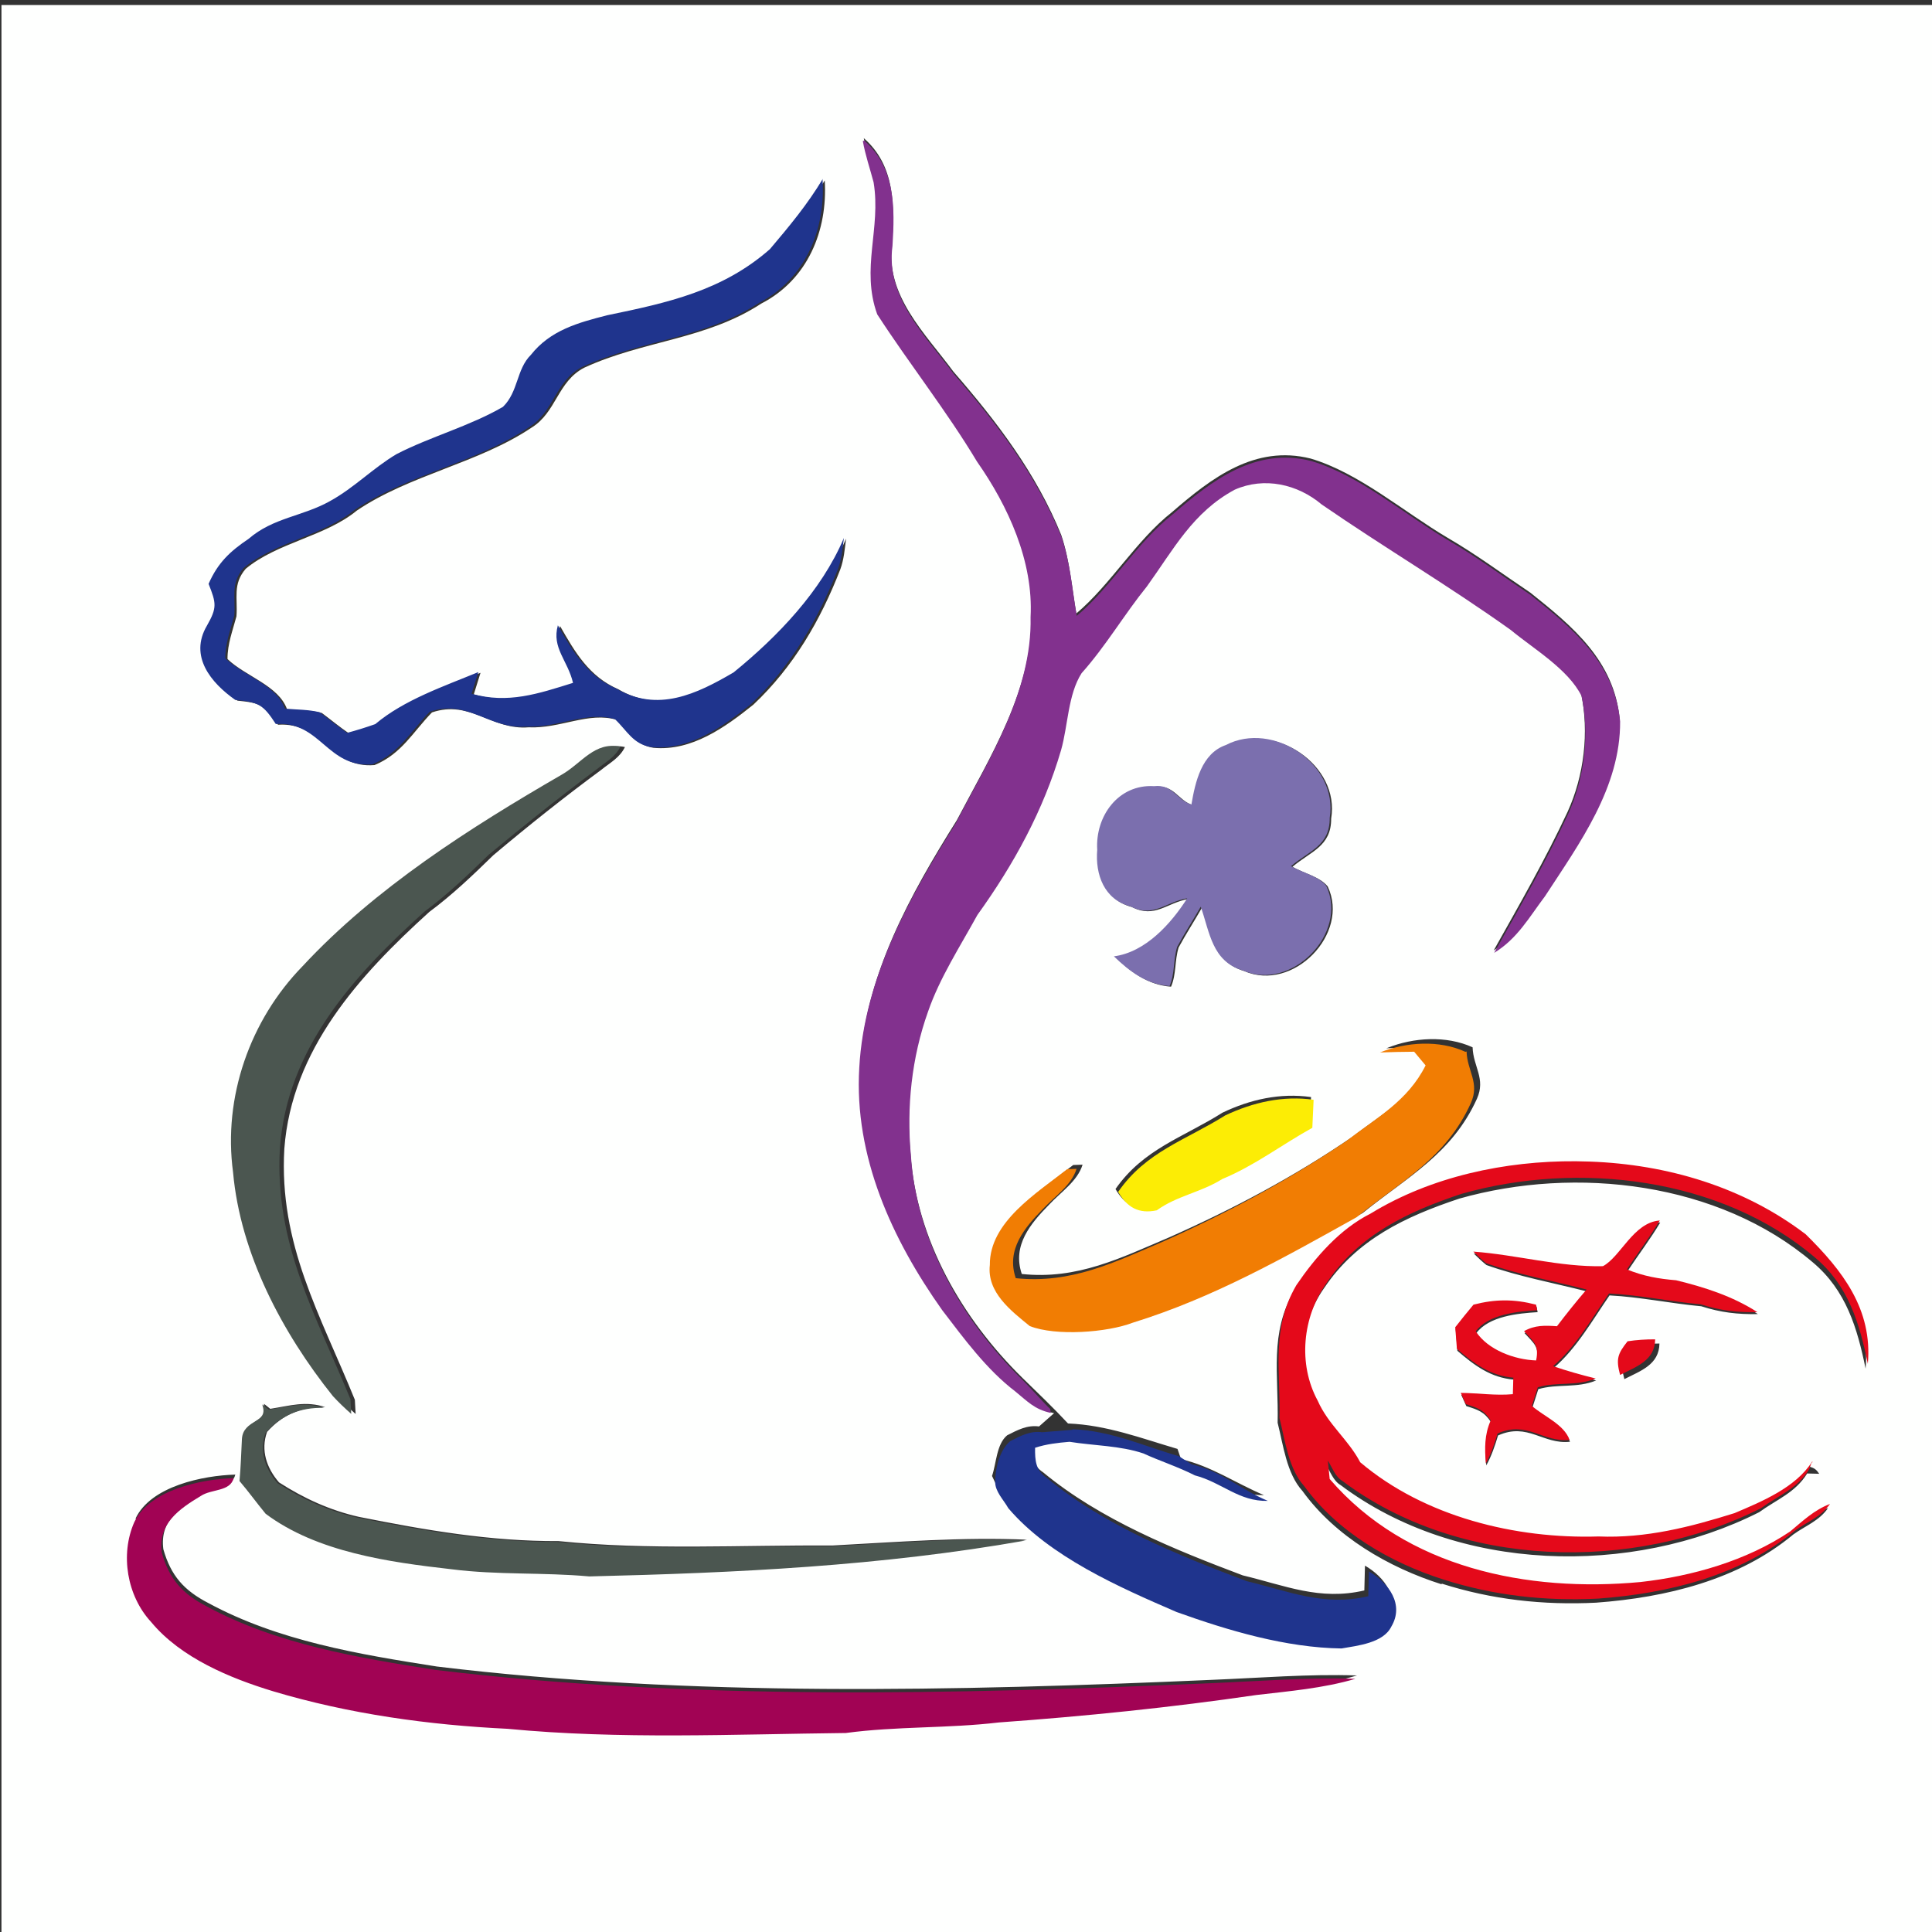
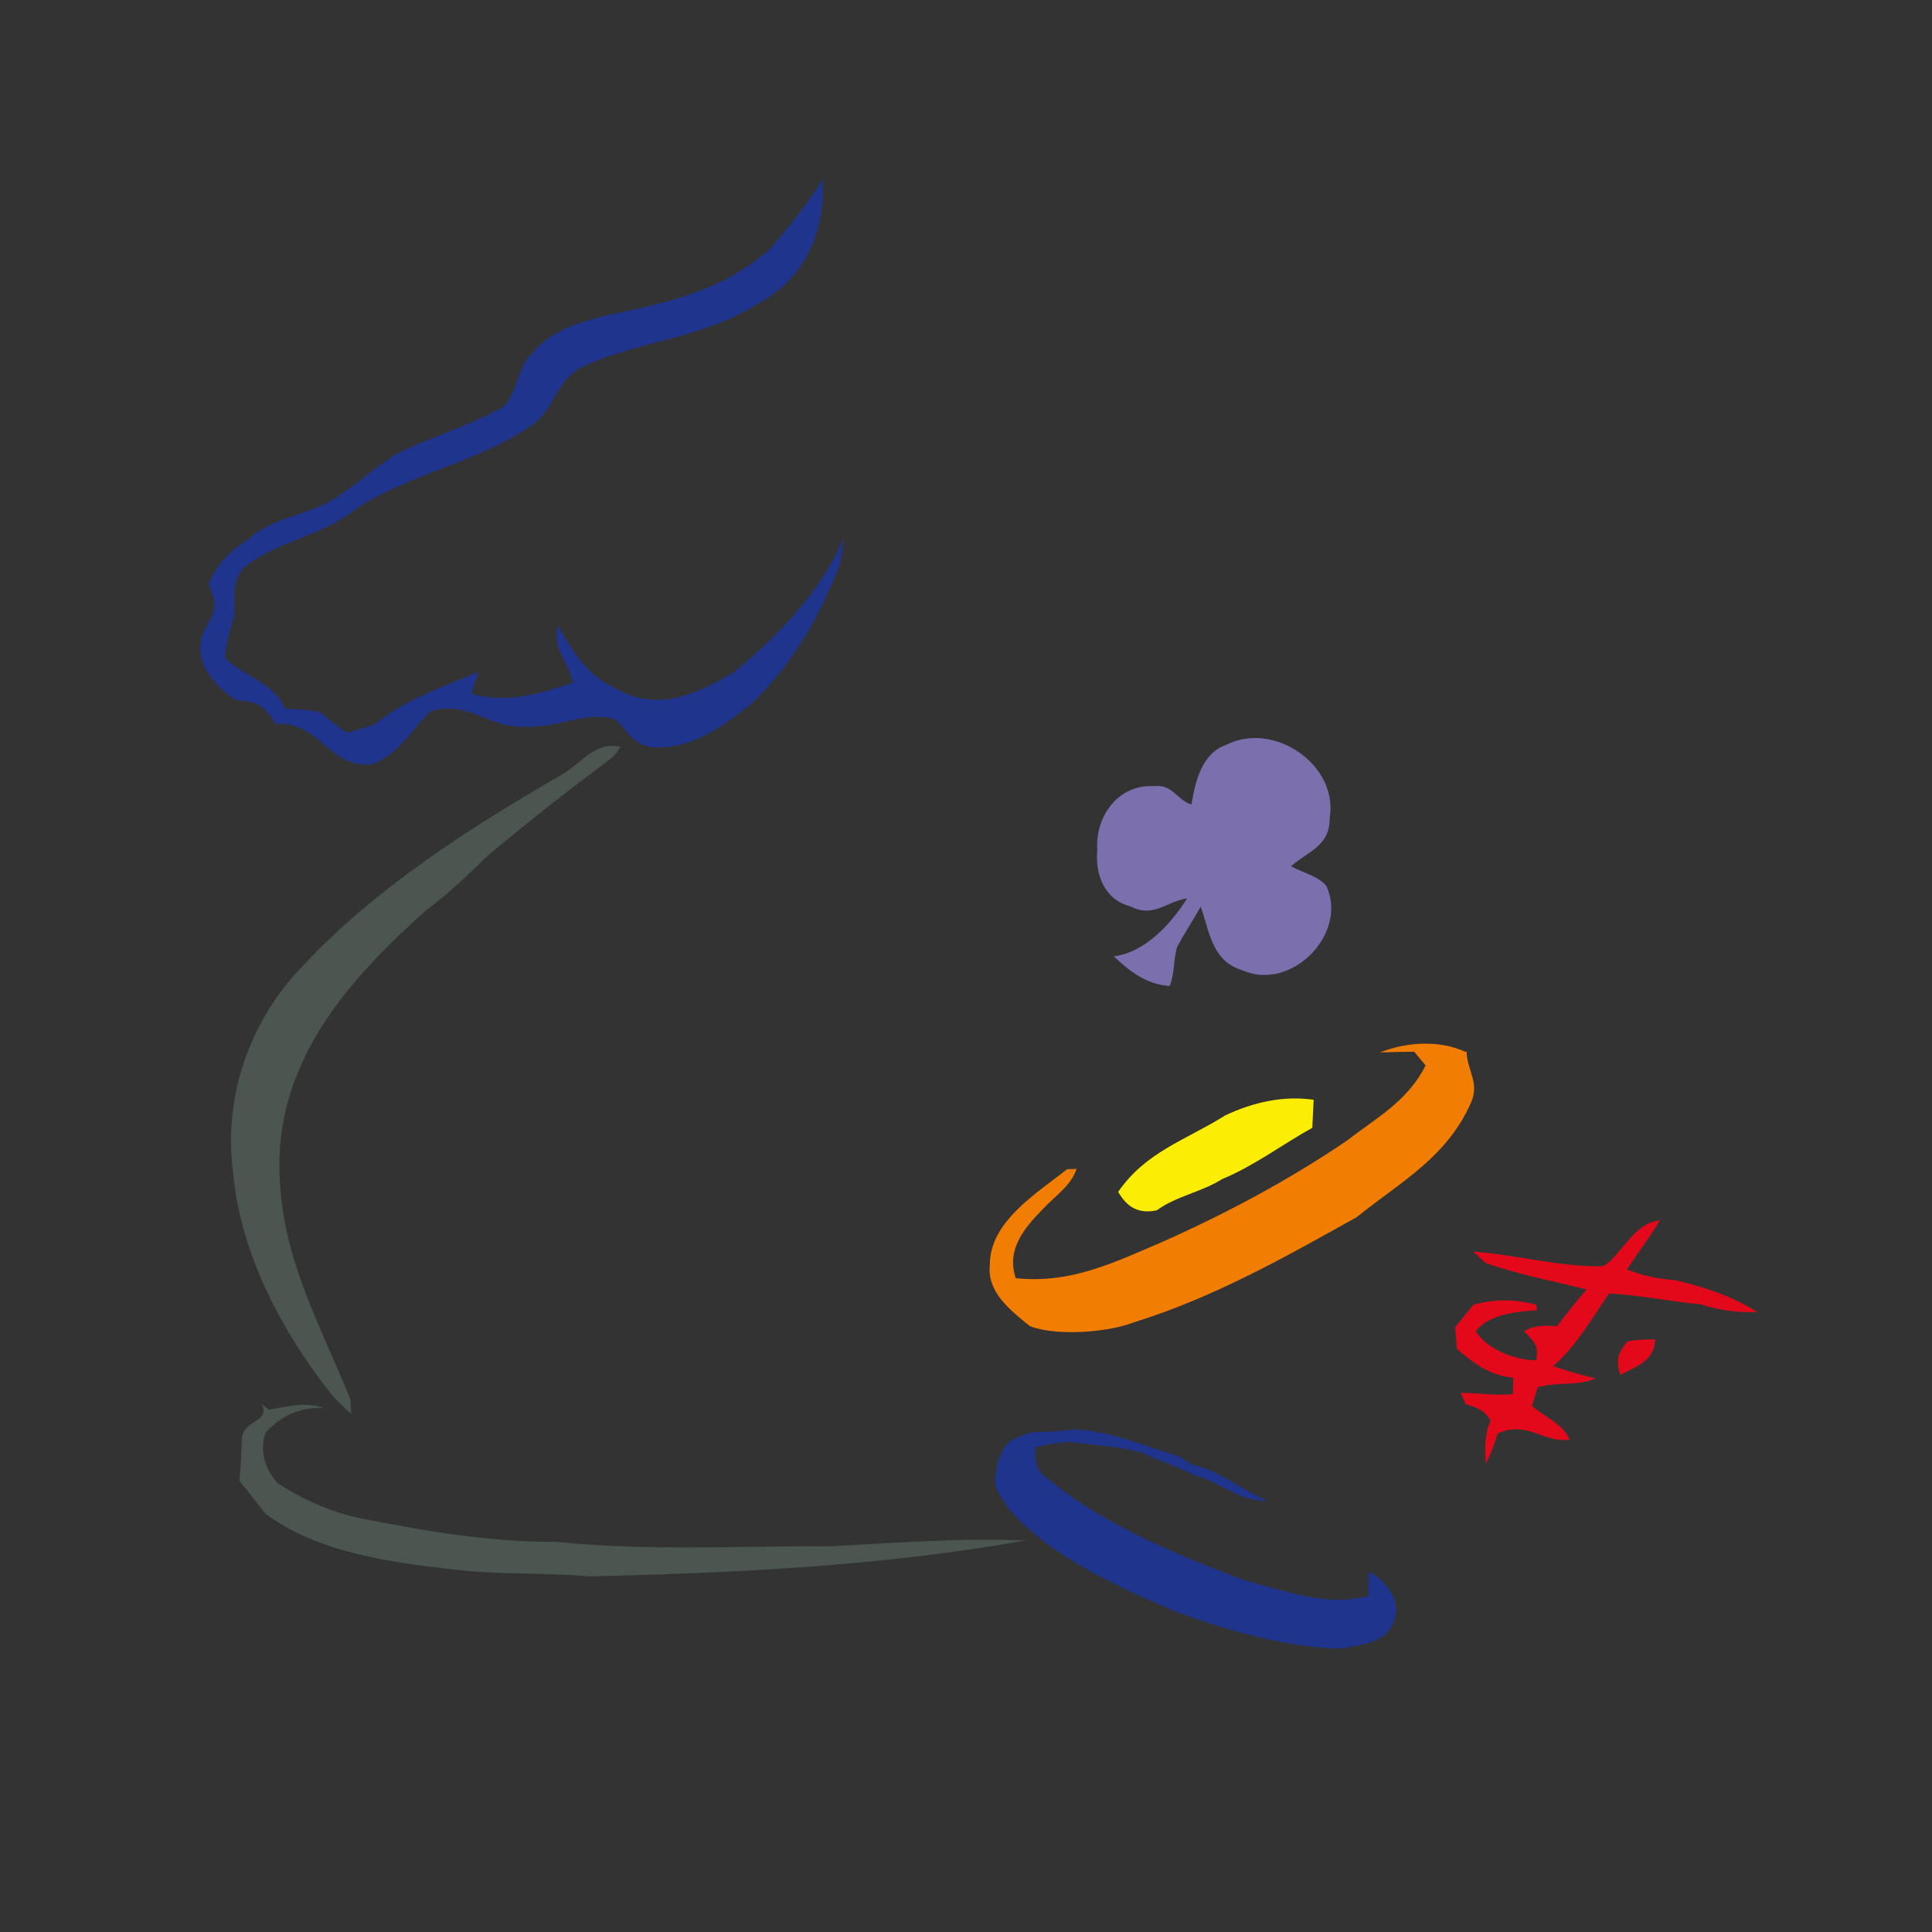
<svg xmlns="http://www.w3.org/2000/svg" xmlns:xlink="http://www.w3.org/1999/xlink" width="240pt" height="240pt" version="1.1" viewBox="0 0 240 240">
  <rect x="0" y="0" width="240" height="240" fill="#333333" stroke="none" />
  <defs>
-     <path id="p0" d="m0 0h240v240h-240v-240zm126 172c1.53 1.24 2.72 2.49 4.76 2.93-0.62 0.55-1.24 1.1-1.87 1.65-1.49-0.2-2.68 0.45-3.96 1.1-1.33 1.1-1.34 3.5-1.88 5.05 0.52 1.11 1.03 2.21 1.63 3.28 5.12 6.03 13.8 9.83 20.9 12.9 6.4 2.3 13.6 4.44 20.4 4.53 1.98-0.35 5.18-0.67 6.18-2.71 1.65-2.77-0.34-5.45-2.78-6.86l-0.08 3.08c-5.54 1.3-9.87-0.62-15.1-1.87-8.51-3.21-17.7-6.92-24.8-12.8-1.42-0.94-1.51-2.18-1.49-3.77 1.39-0.46 2.82-0.62 4.28-0.74 3 0.48 6.31 0.47 9.19 1.45 1.74 1.46 4.28 1.93 6.38 2.72 3.38 0.88 5.44 3.26 9.07 3.17-3.49-1.47-6.51-3.59-10.3-4.47l-0.44-1.27c-4.52-1.33-8.8-2.97-13.6-3.16-1.82-1.96-3.76-3.8-5.67-5.67-7.48-7.34-13.2-17.2-13.9-27.9-0.56-6 0.09-12.2 2.13-17.9 1.44-4.17 3.97-8.07 6.13-12 4.53-6.3 8.21-13 10.4-20.5 0.85-2.99 0.85-6.89 2.54-9.53 3.02-3.38 5.29-7.29 8.13-10.8 3.29-4.57 5.7-9.21 10.9-12 3.67-1.62 7.8-0.69 10.8 1.84 7.75 5.34 15.8 10.1 23.5 15.6 2.82 2.34 7.13 4.86 8.78 8.2 1.01 4.77 0.37 10.2-1.69 14.7-2.74 5.88-5.97 11.5-9.17 17.2 2.89-1.76 4.34-4.41 6.33-7.05 4.27-6.55 9.37-13.5 9.32-21.7-0.69-7.24-5.82-11.5-11.1-15.7-3.43-2.3-6.73-4.76-10.3-6.83-5.43-3.21-11-8.06-17-9.83-6.91-1.73-12.3 2.41-17.2 6.65-4.48 3.53-7.62 9-11.9 12.6-0.58-3.36-0.79-6.5-1.87-9.75-3.11-7.67-8.01-14.1-13.4-20.3-3.46-4.7-8.5-9.48-7.62-15.9 0.3-4.77 0.38-9.69-3.51-13.1 0.31 1.75 0.89 3.42 1.34 5.13 0.95 5.75-1.61 10.7 0.45 16.4 4.02 6.2 8.62 12 12.4 18.3 3.86 5.51 7.02 12.4 6.65 19.3 0.2 9.29-5.19 17.8-9.28 25.6-5.76 9.19-11.4 19.3-12 30.4-0.66 11 4.06 21.3 10.3 30.1 2.74 3.58 5.52 7.38 9.08 10.1zm-100-100c0.95 2.4 1.08 2.94-0.21 5.2-2.23 3.8 0.5 7.09 3.53 9.22 2.89 0.27 3.46 0.57 5.03 2.99 5.63-0.37 6.4 5.48 12 5.01 3.37-1.4 4.77-4.12 7.13-6.54 4.76-1.61 7.42 2.23 12 1.85 3.95 0.19 7.44-1.98 11-0.92 1.53 1.45 2.24 3.11 4.52 3.47 4.75 0.43 8.88-2.54 12.4-5.36 5-4.71 8.35-10.5 10.8-16.8 0.46-1.25 0.55-2.51 0.72-3.82-2.86 6.54-8.25 12.2-13.7 16.7-4.65 2.69-9.47 5.02-14.6 2-3.61-1.58-5.36-4.57-7.23-7.85-0.79 2.82 1.24 4.37 1.88 7.15-4.3 1.35-8.04 2.63-12.6 1.35l0.84-2.69c-4.27 1.78-9.19 3.45-12.8 6.46-1.15 0.41-2.32 0.77-3.5 1.09-1.18-0.8-2.27-1.71-3.41-2.56-1.39-0.35-2.89-0.32-4.32-0.45-1.03-2.95-5.2-4.12-7.4-6.25-0.01-1.88 0.64-3.53 1.11-5.3 0.18-2.27-0.5-3.99 1.15-5.91 3.9-3.25 9.9-4.02 13.8-7.23 6.61-4.47 15.1-5.88 21.7-10.3 3.1-1.9 3.22-5.73 6.55-7.45 7.37-3.4 15.1-3.47 22-7.97 5.75-2.96 8.26-9.05 7.88-15.3-1.93 3.22-4.17 5.9-6.58 8.75-5.94 5.18-12.7 6.66-20.2 8.21-3.62 0.92-7.07 1.86-9.49 4.92-1.82 1.8-1.54 4.57-3.47 6.46-4.14 2.4-8.96 3.68-13.2 5.86-2.92 1.72-5.28 4.2-8.29 5.85-3.43 1.91-7.08 2.04-10.1 4.68-2.33 1.57-3.83 2.98-4.98 5.6zm122 27.4c-1.82-0.55-2.3-2.55-4.64-2.28-4.45-0.27-7.32 3.75-7.06 7.91-0.26 3.08 0.86 6.18 4.12 7.02 2.88 1.47 4.33-0.54 7.06-1-2.01 3.16-5.19 6.7-9.11 7.21 1.98 1.91 4.08 3.48 6.92 3.69 0.67-1.57 0.43-3.19 0.94-4.87 0.92-1.7 1.97-3.31 2.93-4.99 1.11 3.17 1.4 6.78 5.19 7.91 6.1 2.69 13.2-4.63 10.4-10.5-0.98-1.22-3.05-1.66-4.38-2.44 2.25-1.91 4.83-2.53 4.81-5.98 1.13-6.67-7.08-12.1-12.9-9.05-3.03 1.05-3.8 4.6-4.28 7.39zm-104 75.7-0.1-1.83c-4.3-10.6-9.45-19.3-8.76-31.2 0.93-12.3 9.28-21.5 18-29.4 2.86-2.12 5.41-4.56 7.96-7.05 4.36-3.67 8.82-7.22 13.4-10.6 1.11-0.9 2.3-1.5 2.95-2.84-3.19-0.68-4.81 2.07-7.27 3.47-11.4 6.59-23.2 14.1-32.2 23.8-6.53 6.73-9.89 16.2-8.63 25.6 0.87 10.2 6.08 20 12.4 27.8 0.72 0.78 1.48 1.51 2.28 2.21zm128-45.5c1.41-0.05 2.82-0.08 4.24-0.09 0.47 0.57 0.94 1.13 1.42 1.7-2.22 4.44-6.12 6.52-9.91 9.44-7.14 4.88-14.7 8.89-22.6 12.4-6.12 2.6-11.5 5.32-18.4 4.59-1.21-3.55 1.08-6.26 3.41-8.63 1.45-1.56 3.51-2.9 4.14-4.95l-1.16 0.04c-3.74 2.95-9.66 6.54-9.61 11.9-0.38 3.39 2.61 5.68 4.96 7.59 3.2 1.28 9.61 0.8 12.8-0.42 10-3.05 18.7-8.03 27.8-13.1 5.59-4.51 11.1-7.36 14.2-14.2 1.12-2.5-0.46-3.96-0.54-6.39-3.26-1.49-7.36-1.23-10.6 0.08zm-33.6 17.5c1.12 1.92 2.53 2.77 4.8 2.29 2.48-1.8 5.5-2.23 8.12-3.88 4.06-1.67 7.44-4.27 11.2-6.37 0.06-1.16 0.11-2.32 0.16-3.48-3.86-0.54-7.56 0.3-11 1.94-4.89 3.09-9.81 4.49-13.3 9.5zm40.5 49c6.24 1.99 12.6 2.7 19.2 2.37 8.69-0.64 17.7-2.82 24.5-8.48 1.54-1.1 3.19-1.67 4.31-3.28-1.98 0.76-3.35 2.09-4.95 3.42-5.42 3.64-12.2 5.57-18.6 6.28-14 1.31-29.1-1.73-38.6-12.8-0.07-0.76-0.15-1.53-0.23-2.29 0.53 0.85 0.93 2.03 1.82 2.54 14.5 10.9 36.1 11.4 52 3.37 2.22-1.61 4.49-2.42 5.96-4.81l1.5 0.04c-0.36-0.52-0.58-0.71-1.2-0.88-1.98 3.21-6.35 4.94-9.7 6.36-5.51 1.73-11 3.14-16.8 2.9-10.3 0.32-21.6-2.44-29.6-9.22-1.5-2.85-3.96-4.65-5.28-7.65-2.47-4.54-1.9-10.4 1.09-14.6 4.03-6.01 10.1-8.88 16.8-11.1 14.5-4.1 32.2-2.03 43.9 7.93 4.13 3.47 5.52 8.16 6.55 13.2 0.6-6.79-3.15-11.6-7.72-16.1-7.72-5.88-17.2-8.68-26.8-9.03-9.29-0.35-19.2 1.55-27.2 6.46-3.82 1.92-6.85 5.41-9.22 8.89-3.16 5.42-1.96 10.5-2.1 16.5 0.7 2.76 1.11 6.3 3.08 8.47 4.1 5.67 10.7 9.51 17.3 11.6zm4-41c0.5 0.5 1.02 0.98 1.57 1.43 4 1.43 8.35 2.22 12.5 3.28-1.28 1.48-2.49 3-3.68 4.56-1.5-0.1-2.74-0.15-4.09 0.61 1.18 1.3 1.9 1.72 1.5 3.64-2.67-0.09-6-1.3-7.5-3.62 1.58-2.13 5.2-2.47 7.63-2.62l-0.14-0.69c-2.75-0.71-5.03-0.7-7.77 0-0.77 0.92-1.53 1.86-2.27 2.81 0.07 0.89 0.15 1.79 0.21 2.68 2.11 1.81 4.13 3.34 7.01 3.58-0.02 0.68-0.04 1.37-0.06 2.05-2.17 0.2-4.28-0.14-6.47-0.16 0.21 0.47 0.42 0.93 0.63 1.4 1.45 0.46 2.21 0.68 3.09 2.02-0.79 1.79-0.75 3.43-0.61 5.35 0.65-1.18 1.07-2.43 1.46-3.72 3.69-1.66 5.6 1.15 8.94 0.78-0.69-1.93-3.19-2.9-4.68-4.22l0.74-2.31c2.37-0.71 4.82-0.09 7.19-1.09-1.79-0.44-3.54-0.93-5.29-1.53 2.86-2.45 4.82-5.95 6.95-9.03 3.84 0.2 7.58 1 11.4 1.35 2.39 0.77 4.51 1.02 7.03 0.97-3.11-1.99-6.55-3.09-10.1-3.96-2.18-0.18-4.07-0.51-6.11-1.35 1.34-2.03 2.83-3.98 4.08-6.07-3.22 0.26-4.84 4.53-7.01 5.67-5.34 0.13-10.8-1.42-16.1-1.81zm18.7 15.6c2.01-1.03 4.32-1.78 4.36-4.42-1.16-0.01-2.3 0.07-3.43 0.24-1.25 1.58-1.45 2.2-0.93 4.18zm-169 3.05 0.02 0.18c0.72 2.19-2.42 1.64-2.57 4.11-0.09 1.74-0.14 3.48-0.3 5.22 1.13 1.32 2.14 2.73 3.25 4.07 6.43 4.78 15.4 6.01 23.1 6.89 5.69 0.73 11.5 0.37 17.1 0.89 18.2-0.44 36.1-1.28 54.2-4.46-8.02-0.36-16.2 0.3-24.2 0.72-11.3-0.07-22.8 0.61-34-0.55-8.44 0.05-16.6-1.37-24.8-3.01-3.57-0.8-6.86-2.31-9.92-4.28-1.54-1.78-2.3-3.98-1.49-6.27 1.94-2.17 4.32-3.18 7.25-3.08-2.48-0.81-4.39-0.17-6.85 0.21l-0.61-0.49-0.21-0.15zm-15.8 14.3c-1.78 4.03-0.9 9.17 2.09 12.4 3.69 4.46 9.82 6.99 15.2 8.62 9.41 2.81 19.3 4.18 29.1 4.65 13.9 1.34 28.1 0.67 42 0.52 6.31-0.85 12.7-0.56 19-1.31 10.7-0.77 21.4-1.86 32-3.41 4.07-0.48 8.31-0.83 12.2-2.01-6.02-0.2-12.1 0.31-18.1 0.55-31.6 1.38-64.7 2.16-96.2-1.66-9.71-1.52-19.7-3.18-28.4-7.89-3.01-1.56-4.65-3.39-5.58-6.68-0.48-3.6 2.14-5.4 4.86-7.04 1.34-0.89 3.66-0.51 4.08-2.23-3.99 0.11-10.5 1.42-12.4 5.47z" />
    <path id="p2" d="m102 21.7c0.38 6.25-2.13 12.3-7.88 15.3-6.95 4.5-14.6 4.57-22 7.97-3.33 1.72-3.45 5.55-6.55 7.45-6.57 4.46-15.1 5.87-21.7 10.3-3.93 3.21-9.93 3.98-13.8 7.23-1.65 1.92-0.97 3.64-1.15 5.91-0.47 1.77-1.12 3.42-1.11 5.3 2.2 2.13 6.37 3.3 7.4 6.25 1.43 0.13 2.93 0.1 4.32 0.45 1.14 0.85 2.23 1.76 3.41 2.56 1.18-0.32 2.35-0.68 3.5-1.09 3.57-3.01 8.49-4.68 12.8-6.46l-0.84 2.69c4.53 1.28 8.27 0 12.6-1.35-0.64-2.78-2.67-4.33-1.88-7.15 1.87 3.28 3.62 6.27 7.23 7.85 5.18 3.02 10 0.69 14.6-2 5.49-4.47 10.9-10.1 13.7-16.7-0.17 1.31-0.26 2.57-0.72 3.82-2.5 6.35-5.85 12.1-10.8 16.8-3.52 2.82-7.65 5.79-12.4 5.36-2.28-0.36-2.99-2.02-4.52-3.47-3.57-1.06-7.06 1.11-11 0.92-4.59 0.38-7.25-3.46-12-1.85-2.36 2.42-3.76 5.14-7.13 6.54-5.65 0.47-6.42-5.38-12-5.01-1.57-2.42-2.14-2.72-5.03-2.99-3.03-2.13-5.76-5.42-3.53-9.22 1.29-2.26 1.16-2.8 0.21-5.2 1.15-2.62 2.65-4.03 4.98-5.6 3.05-2.64 6.7-2.77 10.1-4.68 3.01-1.65 5.37-4.13 8.29-5.85 4.25-2.18 9.07-3.46 13.2-5.86 1.93-1.89 1.65-4.66 3.47-6.46 2.42-3.06 5.87-4 9.49-4.92 7.52-1.55 14.3-3.03 20.2-8.21 2.41-2.85 4.65-5.53 6.58-8.75z" />
    <path id="p3" d="m165 101c0.02 3.45-2.56 4.07-4.81 5.98 1.33 0.78 3.4 1.22 4.38 2.44 2.79 5.89-4.32 13.2-10.4 10.5-3.79-1.13-4.08-4.74-5.19-7.91-0.96 1.68-2.01 3.29-2.93 4.99-0.51 1.68-0.27 3.3-0.94 4.87-2.84-0.21-4.94-1.78-6.92-3.69 3.92-0.51 7.1-4.05 9.11-7.21-2.73 0.46-4.18 2.47-7.06 1-3.26-0.84-4.38-3.94-4.12-7.02-0.26-4.16 2.61-8.18 7.06-7.91 2.34-0.27 2.82 1.73 4.64 2.28 0.48-2.79 1.25-6.34 4.28-7.39 5.84-3.05 14 2.38 12.9 9.05z" />
    <path id="p4" d="m76.9 92.1c-0.65 1.34-1.84 1.94-2.95 2.84-4.57 3.42-9.03 6.97-13.4 10.6-2.55 2.49-5.1 4.93-7.96 7.05-8.75 7.88-17.1 17-18 29.4-0.69 12 4.46 20.7 8.76 31.2l0.1 1.83c-0.8-0.7-1.56-1.43-2.28-2.21-6.29-7.86-11.5-17.7-12.4-27.8-1.26-9.35 2.1-18.9 8.63-25.6 9.01-9.71 20.8-17.2 32.2-23.8 2.46-1.4 4.08-4.15 7.27-3.47z" />
    <path id="p5" d="m182 130c0.08 2.43 1.66 3.89 0.54 6.39-3.06 6.82-8.57 9.67-14.2 14.2-9.09 5.07-17.8 10-27.8 13.1-3.16 1.22-9.57 1.7-12.8 0.42-2.35-1.91-5.34-4.2-4.96-7.59-0.05-5.36 5.87-8.95 9.61-11.9l1.16-0.04c-0.63 2.05-2.69 3.39-4.14 4.95-2.33 2.37-4.62 5.08-3.41 8.63 6.89 0.73 12.3-1.99 18.4-4.59 7.89-3.53 15.4-7.54 22.6-12.4 3.79-2.92 7.69-5 9.91-9.44-0.48-0.57-0.95-1.13-1.42-1.7-1.42 0.01-2.83 0.04-4.24 0.09 3.27-1.31 7.37-1.57 10.6-0.08z" />
    <path id="p6" d="m163 136c-0.05 1.16-0.1 2.32-0.16 3.48-3.79 2.1-7.17 4.7-11.2 6.37-2.62 1.65-5.64 2.08-8.12 3.88-2.27 0.48-3.68-0.37-4.8-2.29 3.46-5.01 8.38-6.41 13.3-9.5 3.48-1.64 7.18-2.48 11-1.94z" />
    <path id="p8" d="m206 151c-1.25 2.09-2.74 4.04-4.08 6.07 2.04 0.84 3.93 1.17 6.11 1.35 3.56 0.87 7 1.97 10.1 3.96-2.52 0.05-4.64-0.2-7.03-0.97-3.83-0.35-7.57-1.15-11.4-1.35-2.13 3.08-4.09 6.58-6.95 9.03 1.75 0.6 3.5 1.09 5.29 1.53-2.37 1-4.82 0.38-7.19 1.09l-0.74 2.31c1.49 1.32 3.99 2.29 4.68 4.22-3.34 0.37-5.25-2.44-8.94-0.78-0.39 1.29-0.81 2.54-1.46 3.72-0.14-1.92-0.18-3.56 0.61-5.35-0.88-1.34-1.64-1.56-3.09-2.02-0.21-0.47-0.42-0.93-0.63-1.4 2.19 0.02 4.3 0.36 6.47 0.16 0.02-0.68 0.04-1.37 0.06-2.05-2.88-0.24-4.9-1.77-7.01-3.58-0.06-0.89-0.14-1.79-0.21-2.68 0.74-0.95 1.5-1.89 2.27-2.81 2.74-0.7 5.02-0.71 7.77 0l0.14 0.69c-2.43 0.15-6.05 0.49-7.63 2.62 1.5 2.32 4.83 3.53 7.5 3.62 0.4-1.92-0.32-2.34-1.5-3.64 1.35-0.76 2.59-0.71 4.09-0.61 1.19-1.56 2.4-3.08 3.68-4.56-4.12-1.06-8.47-1.85-12.5-3.28-0.55-0.45-1.07-0.93-1.57-1.43 5.37 0.39 10.8 1.94 16.1 1.81 2.17-1.14 3.79-5.41 7.01-5.67z" />
    <path id="p9" d="m202 166c1.13-0.17 2.27-0.25 3.43-0.24-0.04 2.64-2.35 3.39-4.36 4.42-0.52-1.98-0.32-2.6 0.93-4.18z" />
    <path id="p11" d="m32.6 174 0.61 0.49c2.46-0.38 4.37-1.02 6.85-0.21-2.93-0.1-5.31 0.91-7.25 3.08-0.81 2.29-0.05 4.49 1.49 6.27 3.06 1.97 6.35 3.48 9.92 4.28 8.24 1.64 16.4 3.06 24.8 3.01 11.2 1.16 22.7 0.48 34 0.55 8-0.42 16.1-1.08 24.2-0.72-18 3.18-35.9 4.02-54.2 4.46-5.68-0.52-11.4-0.16-17.1-0.89-7.75-0.88-16.7-2.11-23.1-6.89-1.11-1.34-2.12-2.75-3.25-4.07 0.16-1.74 0.21-3.48 0.3-5.22 0.15-2.47 3.29-1.92 2.57-4.11l-0.02-0.18 0.21 0.15z" />
  </defs>
  <g transform="translate(.182 .619)">
    <use fill="#fefffe" xlink:href="#p0" />
-     <path d="m107 16.9c0.31 1.75 0.89 3.42 1.34 5.13 0.95 5.75-1.61 10.7 0.45 16.4 4.02 6.2 8.62 12 12.4 18.3 3.86 5.51 7.02 12.4 6.65 19.3 0.2 9.29-5.19 17.7-9.28 25.6-5.76 9.19-11.4 19.3-12 30.4-0.66 11 4.06 21.3 10.3 30.1 2.74 3.58 5.52 7.38 9.08 10.1 1.53 1.24 2.38 2.23 4.42 2.67l-0.094-0.511c-0.522-0.43-2.43-2.61-3.39-3.55-7.48-7.34-13.2-17.2-13.9-27.9-0.56-6 0.091-12.2 2.13-17.9 1.44-4.17 3.97-8.07 6.13-12 4.53-6.3 8.21-13 10.4-20.5 0.85-2.99 0.85-6.89 2.54-9.53 3.02-3.38 5.29-7.29 8.13-10.8 3.29-4.57 5.7-9.21 10.9-12 3.67-1.62 7.8-0.69 10.8 1.84 7.75 5.34 15.8 10.1 23.5 15.6 2.82 2.34 7.13 4.86 8.78 8.2 1.01 4.77 0.37 10.2-1.69 14.7-2.74 5.88-5.97 11.5-9.17 17.2 2.89-1.76 4.34-4.41 6.33-7.05 4.27-6.55 9.37-13.5 9.32-21.7-0.69-7.24-5.82-11.5-11.1-15.7-3.43-2.3-6.73-4.76-10.3-6.83-5.43-3.21-11-8.06-17-9.83-6.91-1.73-12.3 2.41-17.2 6.65-4.48 3.53-7.62 9-11.9 12.6-0.58-3.36-0.789-6.5-1.87-9.75-3.11-7.67-8.01-14.1-13.4-20.3-3.46-4.7-8.5-9.48-7.62-15.9 0.3-4.77 0.38-9.69-3.51-13.1z" fill="#82318e" />
    <use fill="#1f348d" xlink:href="#p2" />
    <use fill="#7b6fae" xlink:href="#p3" />
    <use fill="#4b5650" xlink:href="#p4" />
    <use fill="#f17d03" xlink:href="#p5" />
    <use fill="#fced05" xlink:href="#p6" />
    <g fill="#e4091a">
-       <path d="m225 181s-0.076-0.052-0.093-0.024c-2.01 3.19-6.27 4.95-9.62 6.37-5.51 1.73-11 3.14-16.9 2.9-10.3 0.32-21.6-2.44-29.6-9.22-1.5-2.85-3.96-4.65-5.28-7.65-2.47-4.54-1.9-10.4 1.09-14.6 4.03-6.01 10.1-8.88 16.8-11.1 14.5-4.1 32.2-2.03 43.9 7.93 4.13 3.47 5.52 8.16 6.55 13.2 0.6-6.79-3.15-11.6-7.72-16.1-7.72-5.88-17.2-8.68-26.8-9.03-0.581-0.022-1.16-0.035-1.75-0.04l3.5e-4 9e-5c-8.78-0.062-18 1.9-25.5 6.5-3.82 1.92-6.85 5.41-9.22 8.89-3.16 5.42-1.96 10.5-2.1 16.5 0.7 2.76 1.11 6.3 3.08 8.47 4.1 5.67 10.7 9.51 17.3 11.6 6.24 1.99 12.6 2.7 19.2 2.37 8.69-0.64 17.7-2.82 24.5-8.48 1.54-1.1 3.19-1.67 4.31-3.28-1.98 0.76-3.35 2.09-4.95 3.42-5.42 3.64-12.2 5.57-18.6 6.28-0.442 0.152-0.877 0.288-1.31 0.406-0.432 0.118-0.861 0.218-1.29 0.296 0.434-0.078 0.863-0.178 1.29-0.296 0.432-0.118 0.867-0.253 1.31-0.406-14 1.31-29.1-1.73-38.6-12.8-0.07-0.76-0.15-1.53-0.23-2.29 0.53 0.85 0.931 2.03 1.82 2.54 14.5 10.9 36.1 11.4 52 3.37 2.22-1.61 4.49-2.42 5.96-4.81l0.308-0.824m-40.2 15c0.562 0.114 1.12 0.21 1.68 0.292 0.56 0.082 1.12 0.148 1.68 0.204-0.56-0.055-1.12-0.122-1.68-0.204-0.56-0.082-1.12-0.178-1.68-0.292zm6.73 0.705c1.13 0.036 2.26 0.046 3.4 0.051-1.14-5e-3 -2.28-0.015-3.4-0.051z" />
      <use xlink:href="#p8" />
      <use xlink:href="#p9" />
    </g>
    <path d="m133 177-3.72 0.299c-1.49-0.2-2.68 0.45-3.96 1.1-1.33 1.1-1.87 3.41-1.88 5.05-9e-3 1.23 1.03 2.21 1.63 3.28-0.077-0.452-0.143-0.904-0.198-1.36-0.055-0.452-0.099-0.905-0.133-1.36-0.034-0.453-0.059-0.907-0.075-1.36 0.016 0.456 0.04 0.909 0.075 1.36 0.034 0.453 0.079 0.906 0.133 1.36s0.12 0.904 0.198 1.36c5.12 6.03 13.8 9.83 20.9 12.9 6.4 2.3 13.6 4.44 20.5 4.53 1.98-0.35 5.18-0.67 6.18-2.71 1.65-2.77-0.34-5.45-2.78-6.86l-0.081 3.08c-5.54 1.3-9.87-0.621-15.1-1.87-8.51-3.21-17.7-6.92-24.8-12.8-1.42-0.94-1.51-2.18-1.49-3.77 1.39-0.46 2.82-0.621 4.28-0.741 3 0.48 6.31 0.47 9.19 1.45 1.86 0.867 4.33 1.67 6.38 2.72 3.38 0.88 5.44 3.26 9.07 3.17-3.49-1.47-5.71-3.66-9.47-4.54l-1.57-1c-4.52-1.33-8.47-3.17-13.2-3.36zm-4.62 0.98c-0.338 0.248-0.667 0.502-0.989 0.765s-0.635 0.534-0.945 0.81c0.309-0.276 0.623-0.547 0.945-0.81s0.651-0.517 0.989-0.765z" fill="#1f348d" />
    <use fill="#4b5650" xlink:href="#p11" />
-     <path d="m28.9 183c-3.99 0.11-10.5 1.42-12.4 5.47 0.97 0 1.93 0.011 2.9 0.031-0.97-0.02-1.93-0.031-2.9-0.031-1.78 4.03-0.9 9.17 2.09 12.4 3.69 4.46 9.82 6.99 15.2 8.62 9.41 2.81 19.3 4.18 29.1 4.65 13.9 1.34 28.1 0.67 42 0.52 6.31-0.85 12.7-0.56 19-1.31 10.7-0.77 21.4-1.86 32-3.41 4.07-0.48 8.31-0.83 12.3-2.01-6.02-0.2-12.1 0.309-18.1 0.549-31.6 1.38-64.7 2.16-96.2-1.66-9.71-1.52-19.7-3.18-28.4-7.89-3.01-1.56-4.65-3.39-5.58-6.68-0.48-3.6 2.14-5.4 4.86-7.04 1.34-0.89 3.66-0.509 4.08-2.23z" fill="#a10354" />
  </g>
</svg>